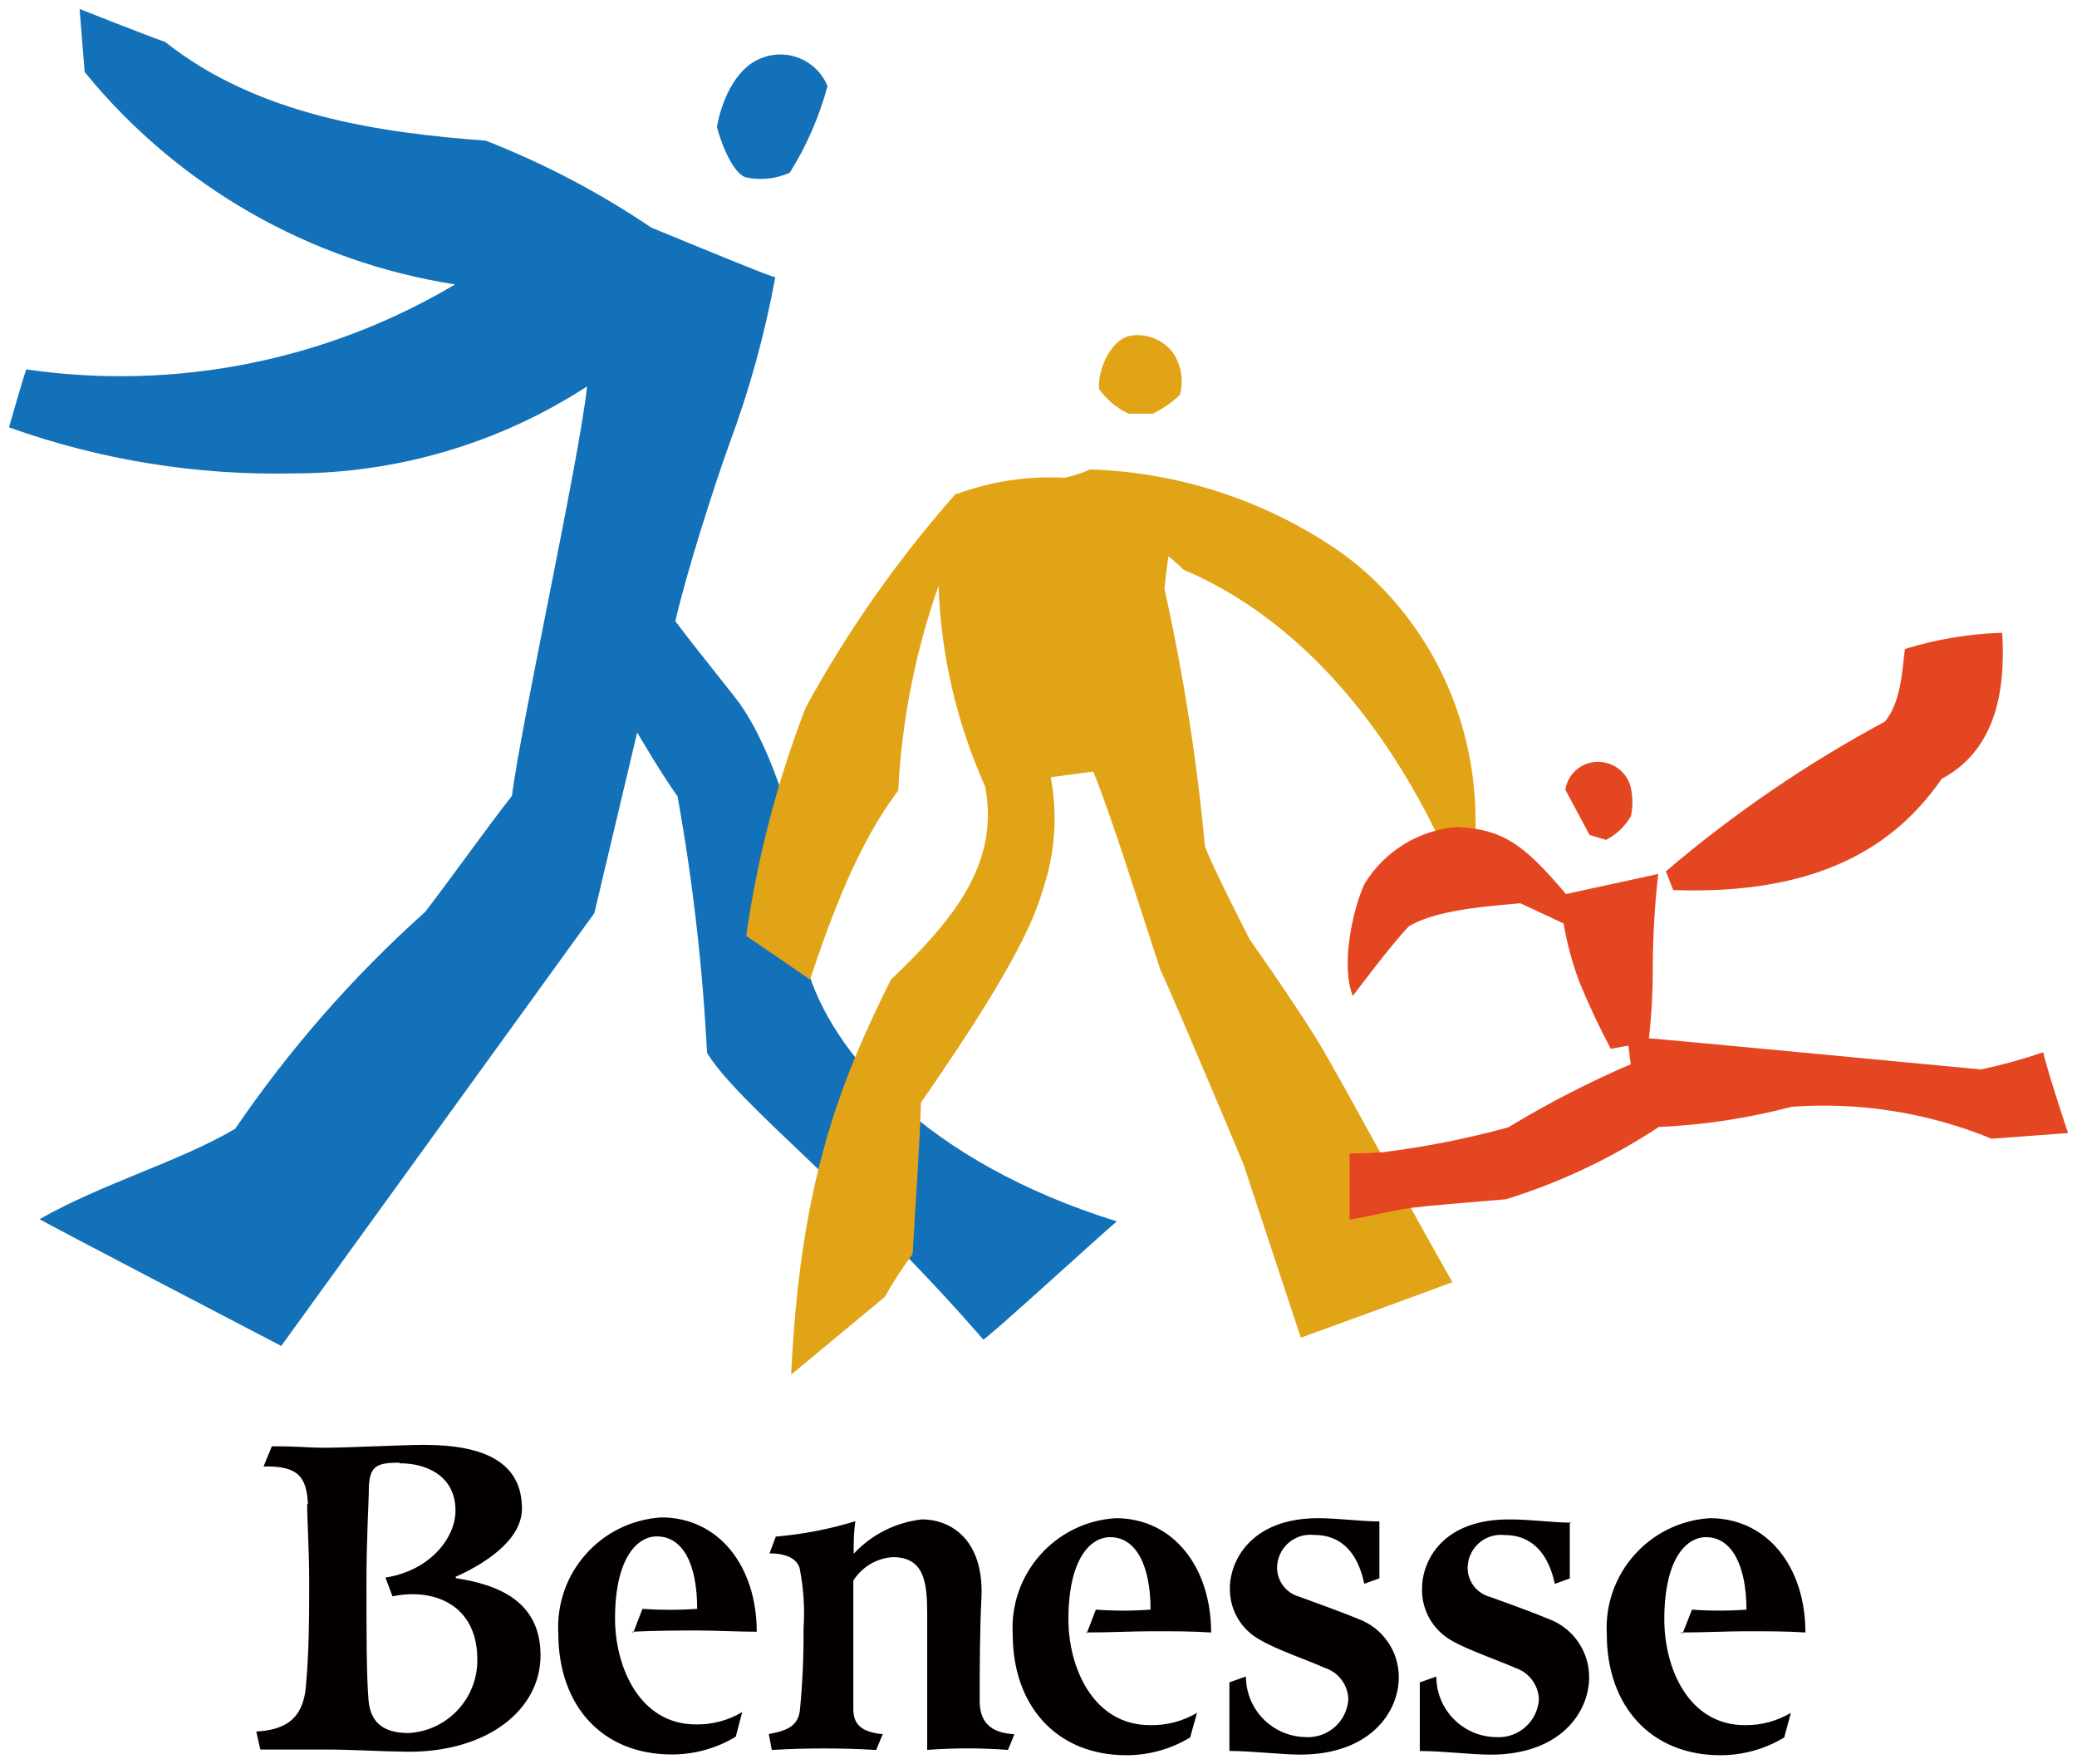
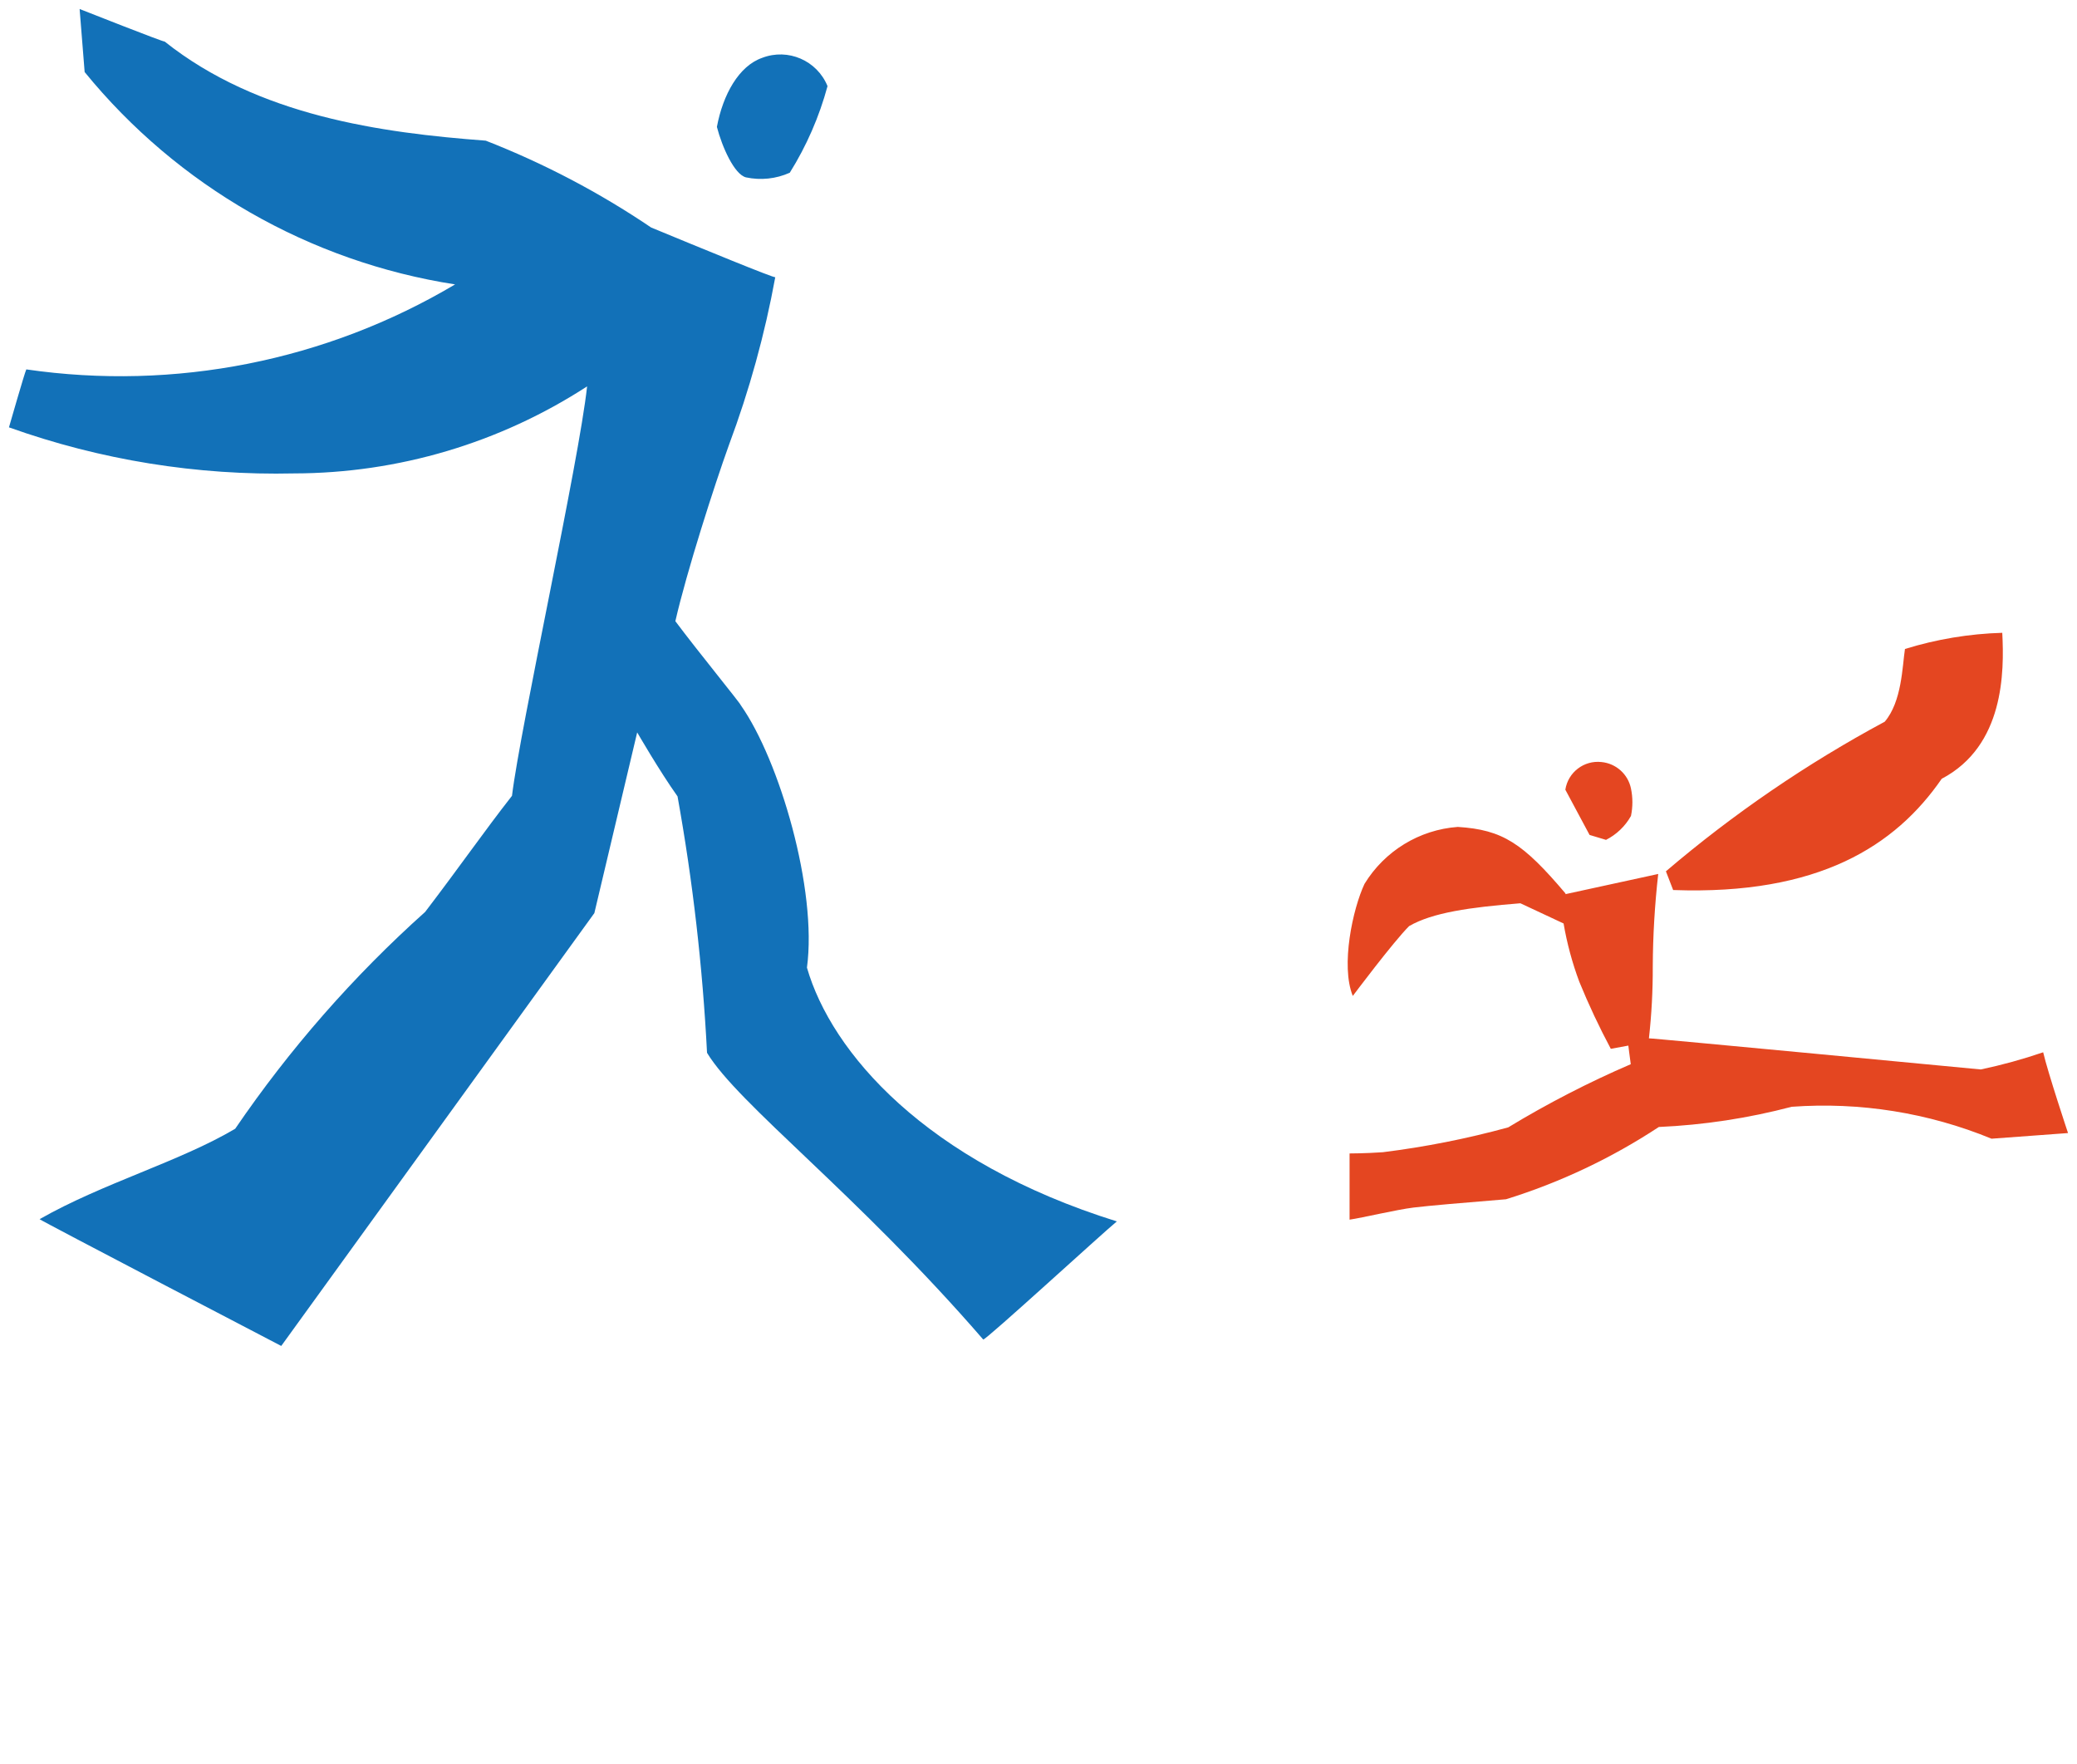
<svg xmlns="http://www.w3.org/2000/svg" version="1.1" id="Layer_1" x="0px" y="0px" width="438px" height="372px" viewBox="0 0 438 372" style="enable-background:new 0 0 438 372;" xml:space="preserve">
  <style type="text/css">
	.st0{fill:#1271B8;}
	.st1{fill:#E2A417;}
	.st2{fill:#E44621;}
	.st3{fill-rule:evenodd;clip-rule:evenodd;fill:#040000;}
</style>
  <g>
    <path class="st0" d="M102.44,29.66c12.26,4.79,23.96,10.93,34.87,18.31c10.3,4.26,26.22,10.81,26.18,10.47   c-2.2,12.04-5.47,23.87-9.75,35.33c-3.07,8.51-8.94,26.78-11.32,37.21c4.6,6.17,13.79,17.41,13.79,17.71   c8.17,11.58,16.18,38.95,13.96,55.34c5.15,17.84,24.95,40.91,65.35,53.51c-3.07,2.51-27.84,25.24-28.18,24.9   c-26.65-30.78-51.64-49.55-58.24-60.45c-0.93-18.14-3-36.19-6.22-54.07c-3.79-5.32-8.51-13.49-8.51-13.49l-9.03,38.1l-66.03,91.27   c0,0-50.83-26.48-50.96-26.73c13.28-7.58,29.54-12.13,41.25-19.07c11.46-16.8,24.91-32.16,40.06-45.72   c7.54-9.88,12.47-17.03,18.31-24.48c1.75-14.39,14.13-70.5,15.84-86.33c-18.39,11.94-39.84,18.31-61.77,18.35   C41.56,100.29,21.17,97,1.89,90.11c0,0,3.32-11.58,3.66-12.22c31.3,4.55,63.22-1.77,90.42-17.92   c-30.68-4.77-58.5-20.72-78.12-44.78L16.79,1.9c0,0,18.09,7.15,17.92,6.85C54.46,24.46,80.35,28,102.44,29.66 M151.18,26.76   c1.11,4.26,3.66,10,6.13,10.64c3.11,0.66,6.34,0.32,9.24-0.98c3.54-5.66,6.22-11.82,7.96-18.26c-2.21-5.41-8.34-8.06-13.79-5.96   C155.82,13.91,152.46,19.91,151.18,26.76" />
-     <path class="st1" d="M231.77,82.06c-0.34-4.26,2.55-10.3,6.3-11.2c3.46-0.71,7.03,0.61,9.2,3.41c1.84,2.62,2.41,5.94,1.53,9.03   c-1.69,1.59-3.62,2.91-5.7,3.92h-5.15C235.49,86.03,233.37,84.26,231.77,82.06 M201.59,104.07c-12.21,13.8-22.83,28.92-31.67,45.08   c-5.99,15.54-10.21,31.7-12.56,48.19c0,0,13.54,9.2,13.45,9.24c4.26-12.77,10.05-28.69,18.6-39.85   c0.75-14.74,3.62-29.29,8.51-43.21c0.5,14.61,3.84,28.98,9.83,42.32c3.11,16.39-6.81,28.22-19.88,40.74   c-11.24,22.48-19.16,43.55-21.03,83.27l19.75-16.39c1.76-3.14,3.72-6.15,5.87-9.03c0.38-7.19,1.53-23.24,1.75-31.93   c10.43-15.07,22.35-33.12,25.54-44.4c2.73-7.77,3.36-16.13,1.83-24.22l8.98-1.19c4.26,10.69,9.07,26.39,14.13,41.76   c3.83,8.3,17.54,41.04,17.54,41.04l12.09,36.57c0,0,25.33-9.2,31.97-11.71c-6.73-11.66-21.8-39.55-26.78-48.11   c-4.26-7.58-15.96-24.14-15.96-24.14s-8.09-15.67-9.45-19.71c-1.71-18.2-4.55-36.27-8.51-54.11c0-1.23,0.81-7.02,0.81-7.02   s2.55,2.17,3.15,2.85c19.67,8.3,43.38,28.1,59.85,70.28c7.49-36.36-10.09-62.11-26.56-73.86c-15.58-10.86-33.98-16.95-52.96-17.54   c-1.74,0.79-3.57,1.38-5.45,1.75c-7.7-0.41-15.41,0.75-22.65,3.41" />
    <path class="st2" d="M352.84,187.68l-1.53-3.96c14.22-12.12,29.69-22.7,46.15-31.55c3.62-4.26,3.7-11.66,4.26-15.33   c6.65-2.06,13.56-3.21,20.52-3.41c0.43,8.22,0.43,23.84-12.77,30.78c-9.75,14.13-25.93,24.56-56.58,23.46 M330.15,188.41   c-8.98-10.6-13.24-13.45-22.73-14.05c-8.11,0.59-15.43,5.07-19.67,12.01c-2.47,5.24-5.07,17.24-2.47,23.63   c0,0,8.51-11.37,11.88-14.73c4.94-2.85,12.77-3.96,23.46-4.81l9.11,4.26c0.72,4.2,1.83,8.31,3.32,12.3   c1.97,4.82,4.19,9.54,6.64,14.13l3.7-0.68c0,0,0.3,2.51,0.51,3.92c-8.91,3.84-17.55,8.29-25.84,13.32   c-8.67,2.38-17.51,4.13-26.44,5.24c-3.7,0.26-7.02,0.26-7.02,0.26s0,8.51,0,13.96c2.64-0.38,10-2.13,13.49-2.55   s10.09-0.98,19.5-1.75c11.41-3.54,22.25-8.67,32.23-15.24c9.46-0.42,18.85-1.85,28.01-4.26c14.38-1.05,28.81,1.25,42.15,6.73   l16.13-1.19c0,0-4.26-12.77-5.24-17.03c-4.31,1.47-8.7,2.68-13.15,3.62c0,0-70.07-6.68-69.99-6.56c0.56-5.03,0.83-10.09,0.81-15.16   c0.03-6.52,0.42-13.02,1.15-19.5l-19.58,4.26 M338.62,177.12c2.24-1.12,4.09-2.88,5.32-5.07c0.4-1.91,0.4-3.88,0-5.79   c-0.62-3.02-3.14-5.28-6.22-5.58c-3.69-0.41-7.05,2.16-7.62,5.83l5.11,9.54l3.53,1.06" />
-     <path class="st3" d="M133.56,344.22l1.92-4.98c3.84,0.27,7.7,0.27,11.54,0c0-9.24-2.89-15.28-8.51-15.28   c-4.26,0-8.81,4.77-8.81,17.33c0,10.13,5.15,22.31,17.03,22.31c3.44,0.07,6.84-0.83,9.79-2.6l-1.36,5.19   c-4.07,2.47-8.74,3.76-13.5,3.75c-14.69,0-23.92-10.3-23.92-25.54c-0.73-12.75,9.01-23.68,21.75-24.44   c12.09,0,20.09,10.3,20.09,24.1c-3.96,0-8.51-0.26-12.39-0.26s-8.51,0-14.05,0.26 M162.17,327.53c3.49,0,5.75,1.02,6.43,3.02   c0.86,4.2,1.14,8.5,0.85,12.77c0.05,5.78-0.21,11.57-0.77,17.33c-0.38,3.11-2.43,4.26-6.56,4.98l0.64,3.36   c7.33-0.43,14.68-0.43,22.01,0c0,0,1.36-3.32,1.4-3.32c-4.56-0.47-6.13-2.09-6.22-5.07c0-7.58,0-18.94,0-27.33   c1.82-2.87,4.91-4.71,8.3-4.94c6.73,0,7.28,5.41,7.28,12.13c0,9.15,0,20.82,0,28.52c5.67-0.43,11.36-0.43,17.03,0   c0,0,1.4-3.32,1.32-3.32c-5.11-0.26-7.28-2.68-7.28-6.98c0-6.56,0-14.73,0.38-22.05c0.43-12.3-6.73-16.26-12.56-16.26   c-5.51,0.62-10.61,3.18-14.39,7.24c0-3.02,0-4.26,0.34-6.85c-5.46,1.67-11.08,2.76-16.77,3.24c0,0-1.36,3.66-1.36,3.62    M290.73,320.8c-3.7,0-8.51-0.68-12.77-0.68c-14.13,0-18.6,8.98-18.6,14.73c-0.1,4.59,2.41,8.84,6.47,10.98   c3.28,1.96,10,4.26,13.49,5.83c2.89,0.91,4.89,3.53,5.02,6.56c-0.24,4.7-4.25,8.3-8.95,8.06c-0.07,0-0.14-0.01-0.21-0.01   c-6.92-0.18-12.43-5.85-12.43-12.77l-3.49,1.23v14.47c4.77,0,10.94,0.77,14.9,0.77c14.86,0,20.82-9.03,20.82-16.3   c0.02-5.48-3.38-10.39-8.51-12.3c-2.94-1.23-9.03-3.45-12.43-4.68c-2.81-0.76-4.75-3.31-4.73-6.22c0.09-3.88,3.31-6.95,7.19-6.86   c0.22,0.01,0.43,0.02,0.64,0.04c5.92,0,9.24,4,10.56,10.3l3.19-1.15v-11.92 M229,344.22c5.32,0,9.62-0.26,14.05-0.26   s8.51,0,12.35,0.26c0-13.79-8-24.1-20.09-24.1c-12.75,0.75-22.48,11.69-21.75,24.44c0,15.16,9.28,25.54,23.97,25.54   c4.74,0,9.39-1.29,13.45-3.75l1.45-5.19c-2.99,1.77-6.41,2.67-9.88,2.6c-12.05,0-17.24-12.18-17.24-22.31   c0-12.56,4.51-17.33,8.81-17.33c5.49,0,8.51,6.05,8.51,15.28c-3.84,0.28-7.7,0.28-11.54,0c0,0-1.92,5.02-1.92,4.98 M331.34,321.06   c-3.7,0-8.51-0.68-12.77-0.68c-14.43-0.17-18.69,8.81-18.69,14.56c-0.12,4.47,2.22,8.65,6.09,10.9c3.28,1.96,10,4.26,13.54,5.83   c2.87,0.93,4.87,3.54,5.02,6.56c-0.24,4.7-4.25,8.3-8.95,8.06c-0.07,0-0.14-0.01-0.21-0.01c-6.94-0.16-12.48-5.83-12.47-12.77   l-3.49,1.23v14.47c4.81,0,10.94,0.77,14.94,0.77c14.81,0,20.77-9.03,20.77-16.3c0.02-5.48-3.38-10.39-8.51-12.3   c-2.89-1.23-8.98-3.45-12.43-4.68c-2.8-0.76-4.73-3.32-4.68-6.22c0.09-3.88,3.31-6.95,7.19-6.85c0.2,0,0.4,0.02,0.6,0.04   c5.87,0,9.24,4,10.6,10.3l3.15-1.15v-11.92 M354.25,344.22c5.32,0,9.62-0.26,14.09-0.26c4.47,0,8.51,0,12.39,0.26   c0-13.79-8-24.1-20.14-24.1c-12.74,0.78-22.46,11.69-21.75,24.44c0,15.16,9.28,25.54,23.97,25.54c4.74,0,9.39-1.29,13.45-3.75   l1.4-5.19c-2.92,1.74-6.26,2.64-9.66,2.6c-12.05,0-17.03-12.18-17.03-22.31c0-12.56,4.51-17.33,8.81-17.33   c5.45,0,8.51,6.05,8.51,15.28c-3.83,0.28-7.67,0.28-11.49,0c0,0-1.96,5.02-1.96,4.98 M84.35,308.41c-4.81,0-6.3,0.64-6.56,4.9   c0,3.58-0.51,10.17-0.51,20.69s0,19.2,0.43,24.44s3.7,6.98,8.51,6.98c8.32-0.5,14.72-7.55,14.43-15.88   c-0.17-11.32-9.37-14.73-17.88-12.94l-1.49-3.96c9.54-1.49,14.81-8.51,14.77-14.13c0-7.66-6.68-10.05-11.88-9.96 M64.77,317.05   c0,3.75,0.43,9.49,0.43,16.39s0,14.94-0.72,22.39c-0.72,7.45-5.32,8.94-10.43,9.28l0.85,3.79c0,0,7.54,0,13.54,0   c6,0,10.9,0.38,17.75,0.47c16.77,0,27.8-8.94,27.8-20.31s-8.77-14.9-17.88-16.3v-0.3c4.81-2.13,13.96-7.19,13.96-14.35   c0-9.71-7.83-13.45-20.65-13.45c-4.26,0-16.43,0.6-20.77,0.6s-4.73-0.3-11.32-0.3l-1.75,4.26c7.66-0.21,9.07,2.55,9.37,8   L64.77,317.05z" />
  </g>
</svg>